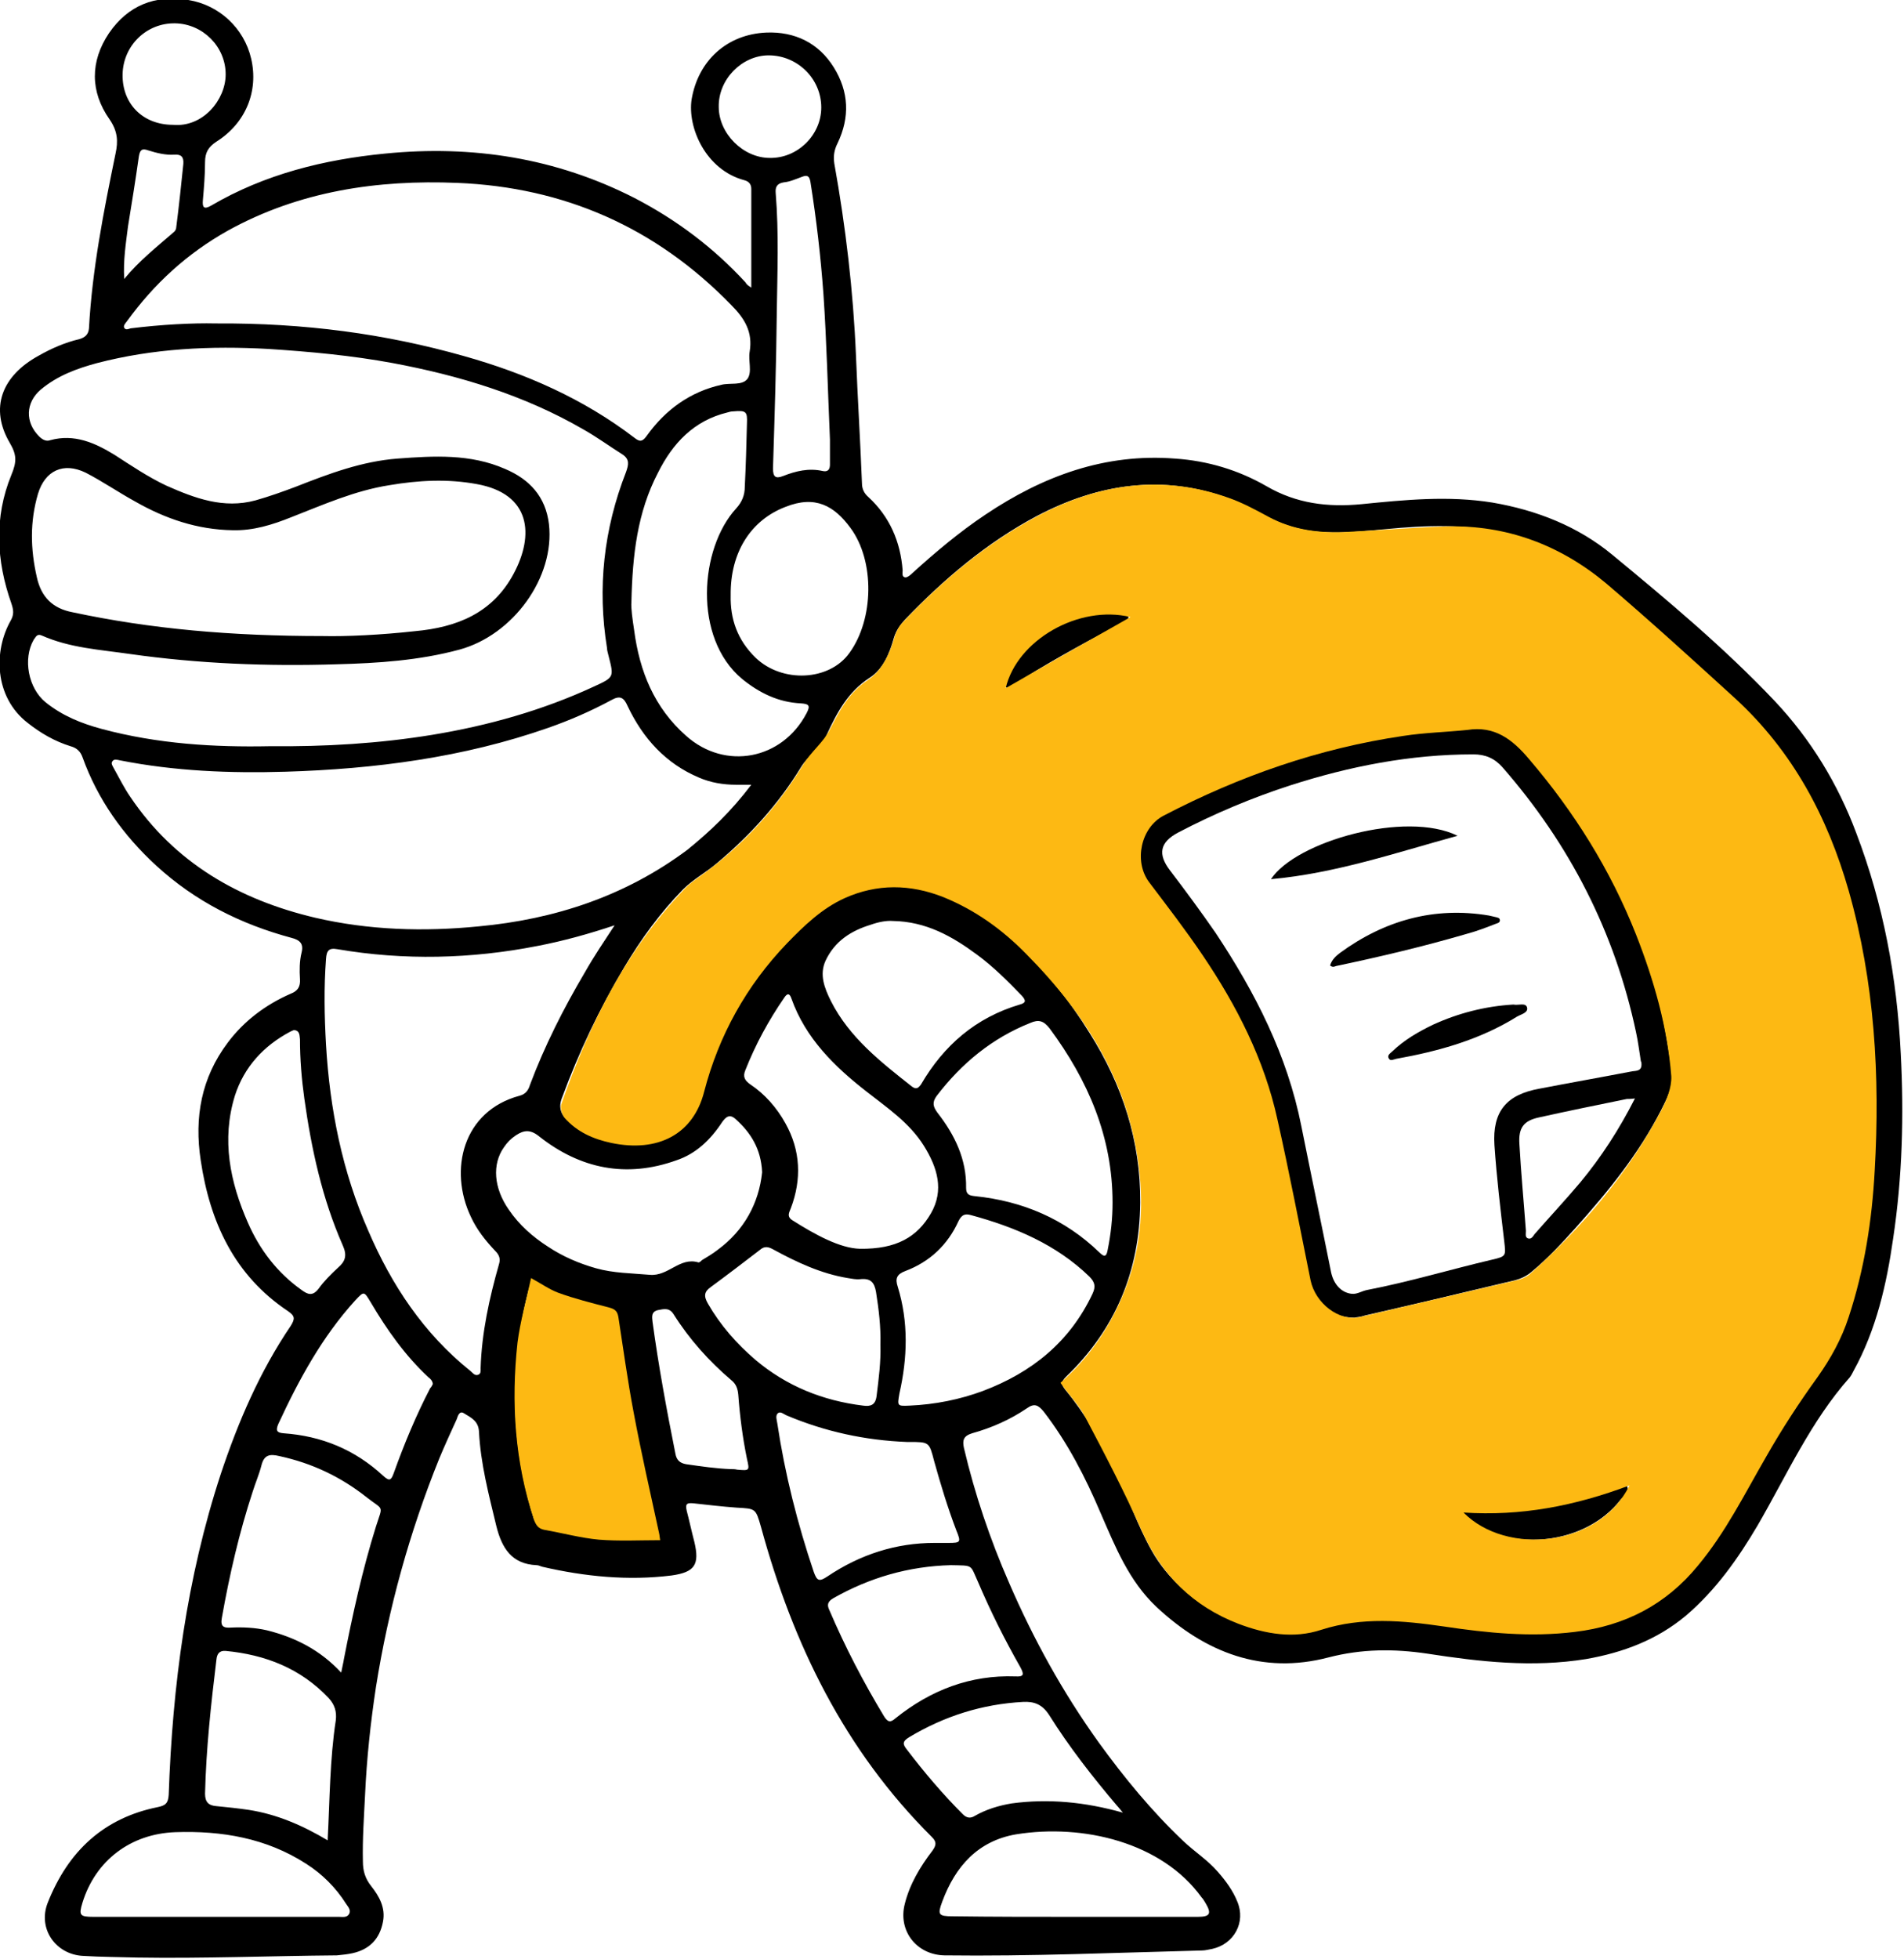
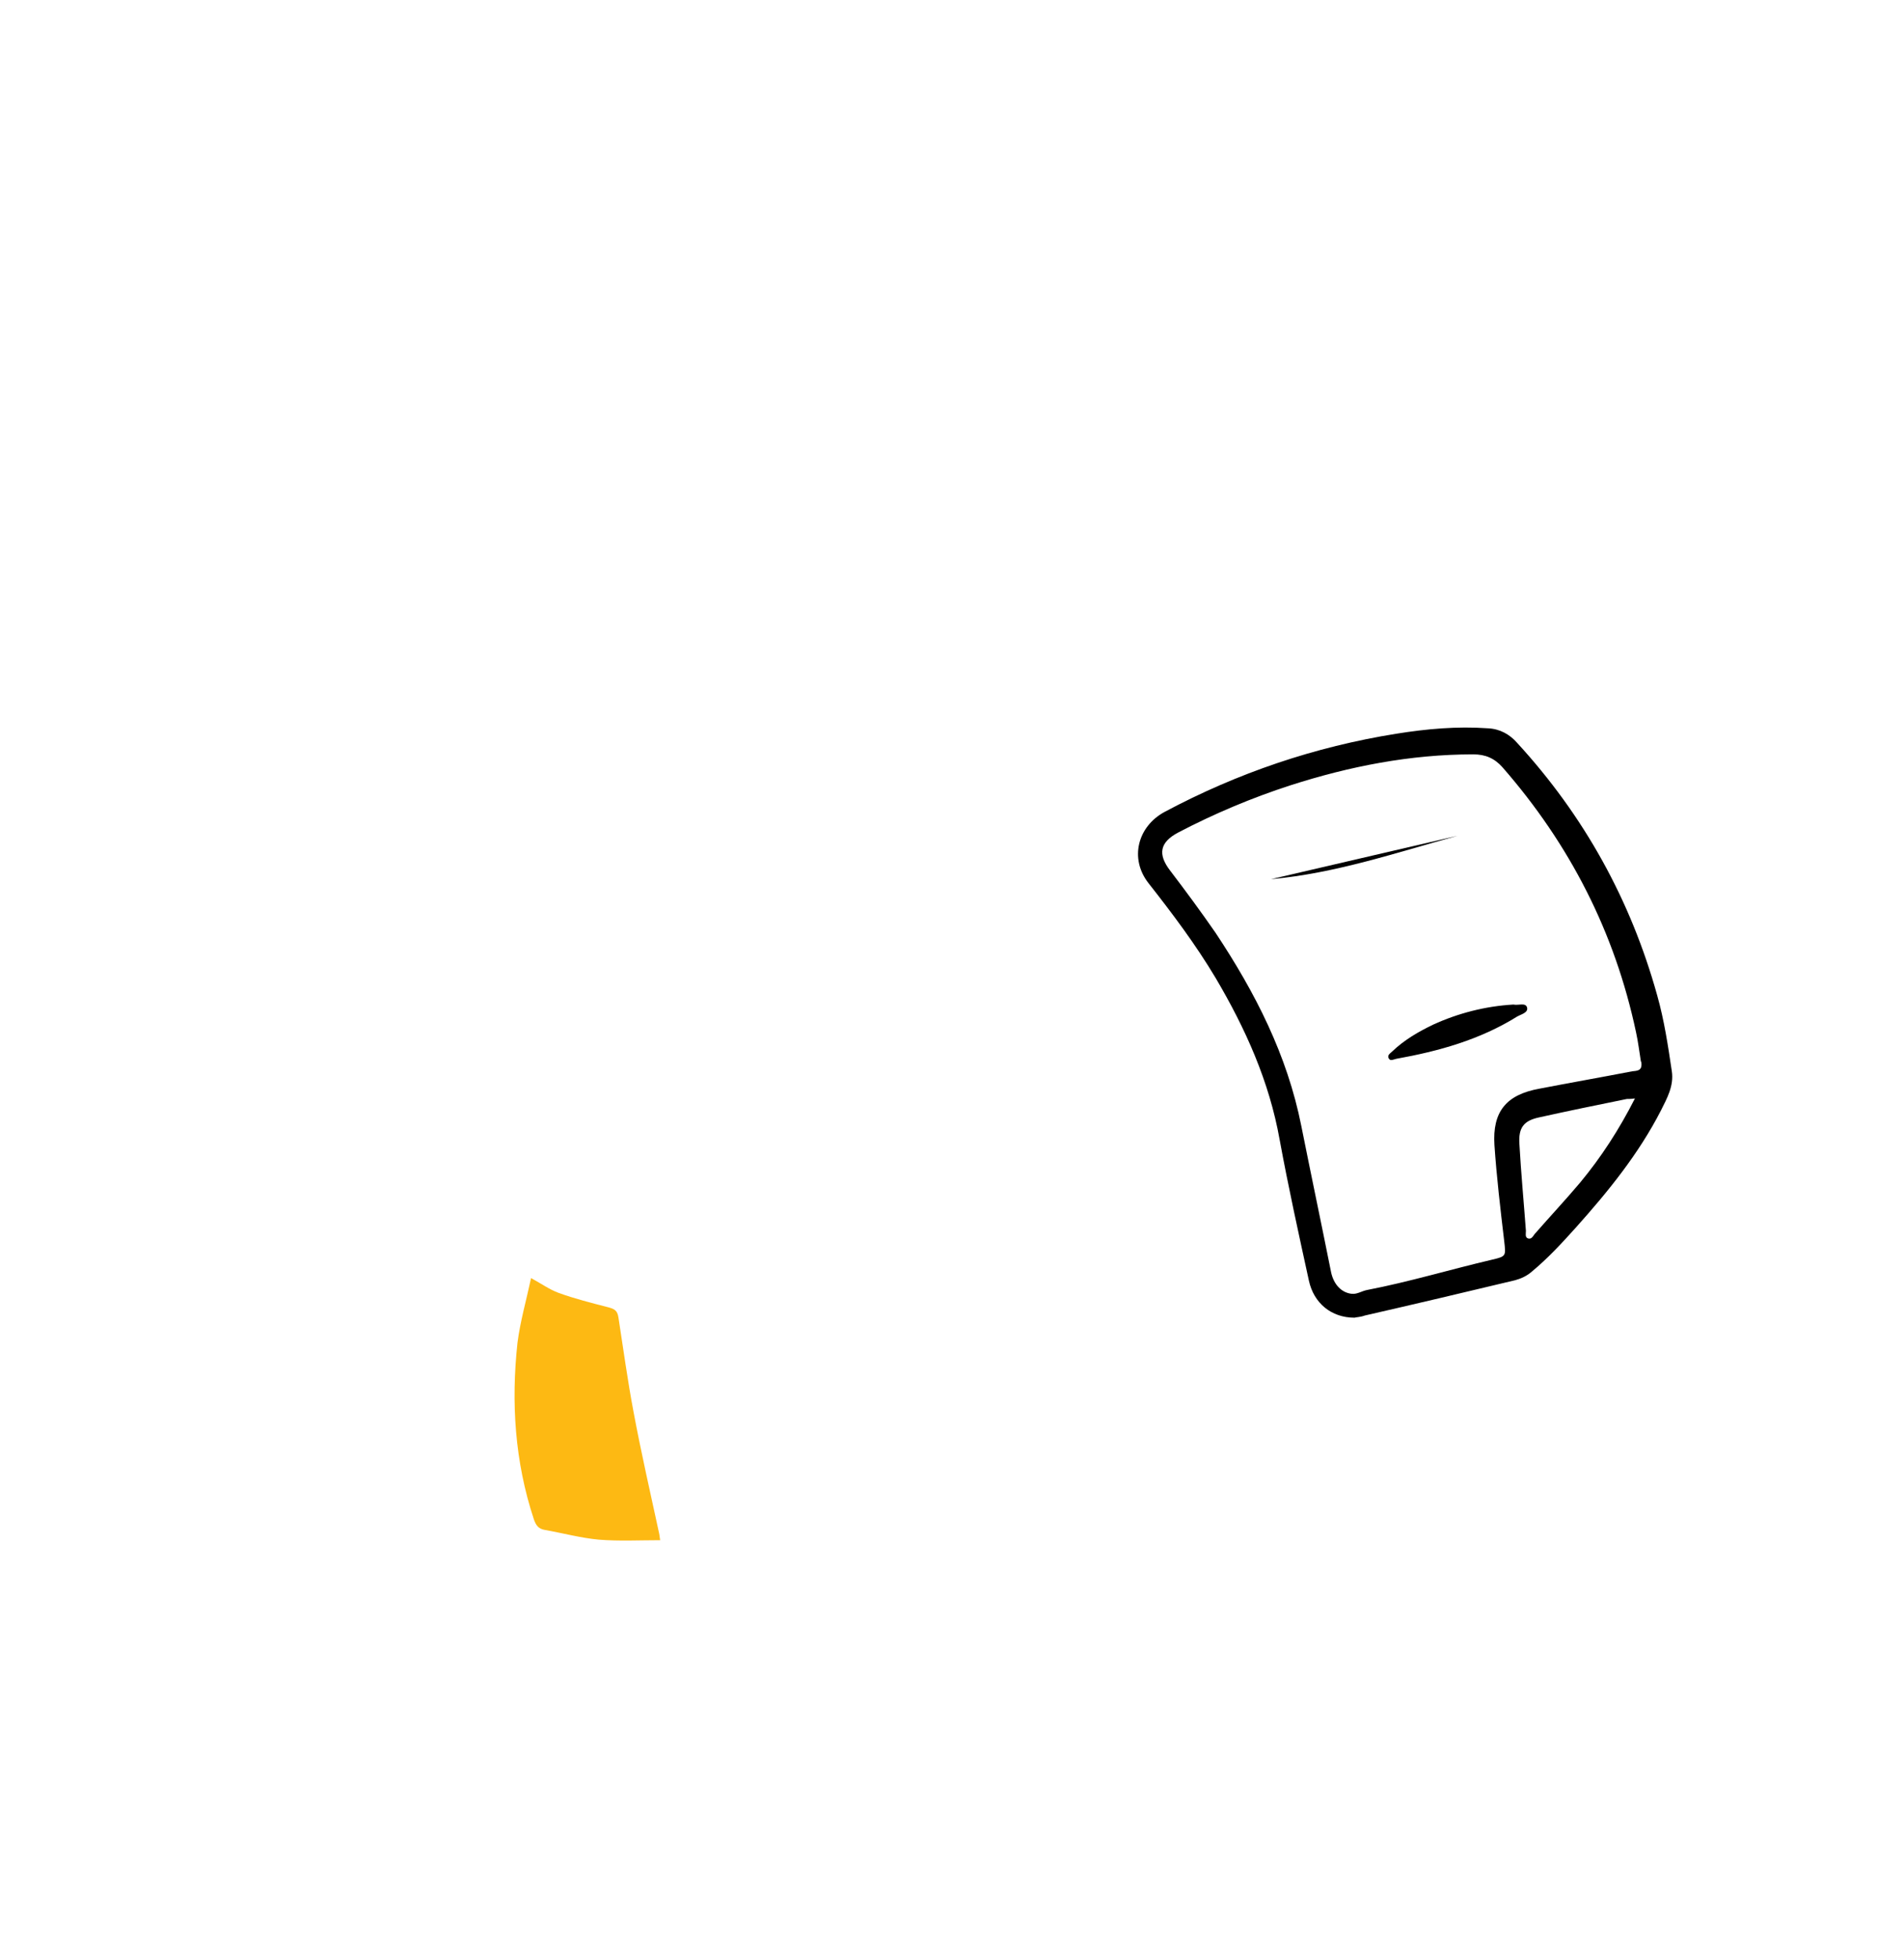
<svg xmlns="http://www.w3.org/2000/svg" width="351" height="361" viewBox="0 0 351 361" fill="none">
-   <path d="M138.5 52.999C138.5 46.599 138.5 40.7 138.5 34.8C138.5 33.9 138 33.4 137.2 33.2C130.1 31.299 126.7 23.5 127.5 18.299C128.7 11.2 134 6.3 141.3 6C146.5 5.8 150.9 7.9 153.7 12.399C156.5 16.899 156.7 21.599 154.4 26.399C153.8 27.599 153.6 28.7 153.8 30.099C155.9 41.8 157.3 53.599 157.8 65.6C158.1 73.4 158.6 81.2 158.9 88.999C158.9 90.1 159.3 90.9 160.1 91.6C164 95.2 166 99.799 166.4 105.1C166.4 105.6 166.2 106.3 166.9 106.4C167.3 106.4 167.8 106 168.2 105.6C172.5 101.7 176.9 97.999 181.7 94.799C192.3 87.7 203.7 83.499 216.6 84.499C222.6 84.9 228.3 86.6 233.5 89.6C239 92.799 244.8 93.499 251 92.9C259 92.1 267 91.299 275.1 92.6C283.3 93.999 290.9 96.999 297.2 102.2C307.5 110.7 317.8 119.3 327.1 129.1C333.8 136.2 338.8 144.4 342.2 153.5C347.2 166.6 349.7 180.1 350.4 194.1C351 205.5 350.7 216.9 349 228.2C347.8 236.6 345.9 245 341.7 252.6C341.5 253 341.3 253.4 341 253.8C333.8 261.9 329.4 271.8 324 281.1C320.4 287.2 316.3 293 310.8 297.7C305.4 302.2 299.2 304.5 292.4 305.7C282.5 307.3 272.8 306.2 263.1 304.7C257 303.8 251.1 303.8 244.9 305.4C232.7 308.6 222.2 304.5 213.2 296.1C208.1 291.3 205.6 285 202.9 278.8C200.1 272.2 196.8 265.8 192.4 260.1C191.4 258.9 190.7 258.5 189.3 259.5C186.2 261.6 182.8 263.1 179.2 264.1C177.6 264.6 177.4 265.4 177.7 266.8C179.7 275.3 182.5 283.6 186 291.6C190.5 302 195.9 311.8 202.5 321C207.2 327.5 212.3 333.7 218.1 339.2C220.2 341.2 222.6 342.7 224.5 344.9C226 346.6 227.3 348.4 228.1 350.4C229.7 354.2 227.5 358.2 223.5 359.1C222.9 359.2 222.2 359.4 221.6 359.4C205.8 359.8 190 360.5 174.1 360.3C169 360.2 165.5 355.8 166.8 350.8C167.7 347.2 169.6 344 171.9 341C172.6 340 172.7 339.4 171.8 338.5C155.7 322.5 146.2 303 140.3 281.4C139.3 277.9 139.3 278 135.8 277.8C133.1 277.6 130.5 277.3 127.8 277C126.6 276.9 126.3 277.1 126.6 278.4C127.1 280.3 127.5 282.2 128 284.1C129 288.3 128.1 289.7 123.8 290.3C115.8 291.3 107.8 290.5 100 288.7C99.6 288.6 99.3 288.4 98.9 288.4C94.3 288.2 92.5 285.2 91.5 281.2C90.1 275.4 88.6 269.7 88.3 263.8C88.2 261.8 86.8 261.2 85.5 260.4C84.7 259.9 84.4 260.9 84.2 261.5C83.1 263.9 82 266.3 81 268.7C75.5 282.3 71.6 296.4 69.3 310.9C68.3 317.5 67.6 324.1 67.3 330.7C67.1 334.8 66.8 338.9 66.9 343C66.9 344.7 67.3 346.1 68.4 347.5C69.9 349.4 71.1 351.5 70.6 354.1C70 357.3 68.1 359.2 65 359.9C64.1 360.1 63.1 360.2 62.1 360.3C49.8 360.4 37.5 360.9 25.2 360.7C21.9 360.6 18.7 360.6 15.4 360.4C10.3 360.2 6.9 355.4 8.8 350.6C12.6 341 19.2 335 29 333C30.5 332.7 31 332.3 31.1 330.7C31.8 310.6 34.4 290.8 40.7 271.6C43.9 262 47.9 252.7 53.6 244.3C54.4 243 54.4 242.5 53.1 241.6C43.2 235 38.7 225.2 37 213.8C35.8 205.9 37.1 198.6 42 192.1C45 188.1 49 185.1 53.6 183.1C54.9 182.6 55.4 181.8 55.3 180.4C55.2 178.8 55.2 177.1 55.6 175.5C56 173.9 55.3 173.2 53.7 172.8C44.4 170.3 36 166.1 28.8 159.5C22.7 153.9 18 147.3 15.2 139.5C14.8 138.4 14.1 137.8 13 137.5C10.1 136.6 7.5 135.1 5.1 133.2C-1.1 128.4 -1.2 119.9 2 114.3C2.6 113.2 2.5 112.4 2.1 111.2C-0.7 103.3 -1.1 95.299 2.1 87.499C3.1 85.1 3.1 83.799 1.8 81.6C-1.9 75.299 0.2 69.299 7.2 65.499C9.5 64.2 12 63.099 14.6 62.499C15.6 62.2 16.3 61.7 16.4 60.499C17 49.599 19.1 38.999 21.3 28.299C21.8 26 21.7 24.2 20.2 22C16.6 16.899 16.6 11.3 20.1 6.1C23.6 1 28.6 -1 34.7 -0C40.4 0.9 45 5.2 46.3 10.8C47.7 16.799 45.3 22.7 39.9 26.099C38.4 27.099 37.8 28.099 37.8 29.899C37.8 32.2 37.6 34.599 37.4 36.9C37.3 38.099 37.5 38.7 38.9 37.9C48.8 32.099 59.7 29.399 71 28.299C87.1 26.7 102.5 29.099 117 36.499C124.7 40.499 131.5 45.599 137.4 51.999C137.7 52.499 137.9 52.599 138.5 52.999ZM345.6 204.2C345.6 201.3 345.4 198.5 345.3 195.6C344.9 184.9 343.2 174.4 340.3 164.1C336.2 149.5 328.9 136.9 317.5 126.8C311 121.1 304.6 115.2 298.1 109.5C292.1 104.2 285.3 100.1 277.4 98.2C270.1 96.499 262.8 96.799 255.5 97.499C249 98.1 242.5 98.9 236.2 96.4C233 95.1 230 93.1 226.7 91.9C214.4 87.299 202.5 89.1 191.1 95.1C181.9 99.999 174 106.7 166.8 114.2C165.9 115.2 165.2 116.2 164.8 117.5C164 120.4 162.8 123.3 160.3 124.9C156.3 127.5 154.3 131.3 152.4 135.4C151.3 137.8 149 139.2 147.7 141.3C143.5 148.2 138.2 154 132.1 159.1C130.1 160.8 127.8 162 125.9 163.9C121.7 168.2 118.2 173 115.1 178.2C110.5 185.9 106.7 193.9 103.6 202.3C102.9 204.1 103.4 205.4 104.8 206.6C107.3 208.6 110.1 209.9 113.2 210.4C121.3 211.8 127.2 208.4 129.2 200.9C132.7 187.9 139.6 177 150 168.4C155.4 163.9 161.6 162.2 168.6 163.5C176.1 164.9 182.2 169 187.6 174.1C192.8 178.9 197.2 184.4 200.9 190.4C206.9 199.9 210.3 210.3 210.2 221.6C210.1 234.2 205.6 245 196.5 253.7C195.6 254.6 195.6 255.1 196.4 256.1C200.1 260.6 203 265.6 205.5 270.8C207.9 275.7 209.6 280.9 212.3 285.7C218 295.9 232 303.5 243.8 299.8C250.5 297.7 257.1 298.1 263.9 299.1C272.2 300.3 280.5 301.5 289 300.5C298.5 299.4 306.4 295.6 312.5 288.1C317 282.5 320.5 276.3 324 270C326.8 264.9 329.3 259.5 333.2 255.1C337.5 250.2 339.9 244.5 341.6 238.3C344.7 227 345.5 215.6 345.6 204.2ZM49.7 137.5C60 137.6 69.9 137 79.7 135.4C90 133.7 100 130.9 109.5 126.5C113.2 124.8 113.2 124.8 112.2 120.9C112.1 120.4 111.9 119.9 111.9 119.4C110.1 108.3 111.3 97.499 115.4 86.999C115.9 85.6 116.1 84.6 114.7 83.7C112.3 82.2 110 80.499 107.5 79.1C96.6 72.799 84.7 69.2 72.4 66.9C64.8 65.499 57.2 64.799 49.5 64.299C38.8 63.7 28.3 64.2 17.9 66.9C14.2 67.9 10.6 69.2 7.5 71.799C4.7 74.2 4.6 77.799 7.2 80.4C7.8 80.999 8.5 81.4 9.3 81.1C13.7 79.9 17.5 81.6 21.1 83.799C24.2 85.799 27.3 87.9 30.7 89.499C35.9 91.799 41.2 93.799 47.1 92.2C49.6 91.499 52.1 90.6 54.5 89.7C60.6 87.299 66.7 84.999 73.3 84.499C80 83.999 86.7 83.6 93.1 86.4C97.6 88.299 100.6 91.499 101.2 96.6C102.3 106.4 94.6 117 84.7 119.7C77.3 121.7 69.7 122.2 62.1 122.4C49.3 122.8 36.6 122.3 23.9 120.5C18.4 119.7 12.9 119.4 7.7 117.1C6.8 116.7 6.6 117.4 6.2 117.9C4.2 121.4 5.2 126.8 8.4 129.4C11.5 131.9 15 133.3 18.7 134.3C29.1 137.1 39.6 137.7 49.7 137.5ZM39.8 59.599C56.1 59.499 71 61.499 85.5 65.6C96.9 68.799 107.6 73.499 117 80.7C118.1 81.6 118.6 81.2 119.3 80.2C122.7 75.499 127.2 72.2 133 70.9C134.6 70.499 136.8 71.1 137.8 69.799C138.7 68.499 137.9 66.499 138.2 64.799C138.8 61.2 137.3 58.7 134.8 56.2C120.9 41.9 104 34.499 84.3 33.7C69.6 33.099 55.2 35.2 42 42.499C34.5 46.7 28.4 52.3 23.4 59.2C23.1 59.599 22.7 59.999 22.9 60.4C23.2 60.9 23.7 60.599 24.1 60.499C29.8 59.8 35.4 59.499 39.8 59.599ZM138.5 144.6C137.2 144.6 136.4 144.6 135.7 144.6C133.3 144.6 131 144.2 128.9 143.3C122.7 140.7 118.5 136 115.7 130.1C115 128.5 114.3 128.1 112.7 129C109 131 105.1 132.7 101.1 134.1C85.4 139.6 69.1 141.7 52.6 142.2C42.4 142.5 32.2 142.1 22.1 140.1C21.6 140 21 139.8 20.7 140.3C20.4 140.7 20.8 141.2 21 141.6C22 143.4 22.9 145.2 24 146.8C32.2 159 44.1 165.8 58.1 169.1C68 171.4 78.1 171.7 88.2 170.7C102.3 169.4 115.3 165.1 126.7 156.6C130.9 153.2 134.8 149.5 138.5 144.6ZM113.3 170.5C108.5 172.1 103.8 173.4 99.1 174.3C86.9 176.7 74.5 177 62.2 174.9C60.6 174.6 60.2 175.2 60.1 176.7C59.7 182 59.8 187.2 60.1 192.5C60.8 204.4 63.1 215.9 67.9 226.8C72.2 236.8 78.1 245.7 86.7 252.6C87.1 252.9 87.5 253.6 88.2 253.3C88.7 253.1 88.6 252.5 88.6 252.1C88.8 245.6 90.2 239.2 92 232.9C92.3 231.9 92 231.2 91.3 230.5C89.5 228.6 87.9 226.6 86.8 224.2C82.7 215.6 85.3 204.7 95.8 201.9C96.9 201.6 97.4 200.9 97.7 199.9C100.4 192.7 103.9 185.8 107.8 179.2C109.5 176.2 111.4 173.4 113.3 170.5ZM59.5 117.2C63.8 117.3 70.2 117 76.5 116.3C84.2 115.6 90.8 113 94.7 105.7C98.5 98.6 97.9 90.999 87.9 89.2C82.5 88.2 77.1 88.499 71.8 89.4C65.4 90.4 59.6 92.999 53.7 95.299C50.2 96.7 46.7 97.799 42.9 97.7C36.4 97.6 30.5 95.6 24.9 92.4C21.8 90.7 18.9 88.7 15.8 87.1C11.7 85.1 8.3 86.7 7 90.999C5.5 96.1 5.6 101.2 6.8 106.4C7.6 110 9.7 112.1 13.3 112.8C27.8 115.9 42.6 117.2 59.5 117.2ZM116.4 110.9C116.3 112.1 116.6 114.1 116.9 116.1C117.9 123.7 120.6 130.4 126.5 135.6C133.7 142 144.2 140 148.7 131.4C149.5 129.9 149 129.7 147.6 129.6C143.5 129.4 140 127.7 136.8 125.1C127.7 117.5 129 101 135.7 93.7C136.8 92.499 137.3 91.2 137.3 89.7C137.5 85.799 137.6 81.9 137.7 77.999C137.8 75.799 137.5 75.6 135.2 75.799C134.8 75.799 134.4 75.9 134.1 75.999C127.9 77.499 124 81.7 121.3 87.1C117.5 94.4 116.6 102.2 116.4 110.9ZM140.5 216C140.3 211.7 138.4 208.7 135.6 206.2C134.5 205.2 133.8 205.8 133.1 206.8C131 210 128.3 212.6 124.7 213.8C115.5 217.1 107 215.4 99.4 209.4C97.8 208.1 96.6 208.2 95.1 209.2C94.2 209.8 93.5 210.5 92.9 211.4C90.7 214.5 91 218.9 93.8 222.9C95.7 225.7 98.2 227.9 101 229.7C103.7 231.5 106.7 232.8 109.9 233.7C113.1 234.6 116.4 234.6 119.8 234.9C123.2 235.2 125.3 231.6 128.7 232.6C128.9 232.7 129.2 232.4 129.4 232.2C130.4 231.6 131.4 231 132.3 230.3C137.2 226.7 139.9 221.7 140.5 216ZM116 283.6C117 283.6 118 283.6 118.9 283.6C121.2 283.6 121.2 283.5 120.7 281.3C117.8 268.7 115.2 256 113.6 243.2C113.4 241.7 112.8 241.1 111.5 240.9C107.3 240.3 103.3 238.9 99.6 236.7C98.5 236 97.9 236 97.5 237.5C96.2 242.4 95.4 247.4 95.1 252.5C94.5 261.8 95.6 270.9 98.4 279.8C98.7 280.7 99.2 281.2 100.1 281.4C105.4 282.6 110.6 283.6 116 283.6ZM158.5 230.1C165.3 230.2 169.1 227.9 171.6 223.6C174.1 219.3 172.8 215.1 170.3 211.1C167.6 206.8 163.5 204.1 159.7 201.1C153.8 196.5 148.5 191.3 145.9 184C145.6 183.1 145.2 182.9 144.6 183.8C141.7 188 139.3 192.4 137.4 197.2C136.9 198.4 137.3 199.1 138.3 199.8C141 201.6 143.2 204.1 144.8 207C147.6 212 147.8 217.3 145.8 222.6C145.5 223.4 145 224.1 146 224.8C150.4 227.6 154.9 230 158.5 230.1ZM167.7 259C172.3 258.8 176.9 257.9 181.2 256.3C190.2 252.9 197.2 247.3 201.4 238.4C202 237.1 201.9 236.3 200.8 235.2C194.7 229.3 187.1 226.1 179 223.9C177.9 223.6 177.3 223.8 176.7 225C174.7 229.4 171.4 232.5 166.9 234.2C165.3 234.8 165 235.6 165.5 237.1C167.5 243.6 167.3 250.2 165.8 256.8C165.4 259.1 165.4 259.1 167.7 259ZM205.1 221.6C205.1 209.5 200.6 199.1 193.5 189.5C192.4 188.1 191.5 187.8 189.9 188.5C182.9 191.3 177.3 195.9 172.7 201.9C171.8 203.1 172 203.9 172.8 205C176 209.1 178.2 213.6 178.1 218.9C178.1 220.1 178.7 220.3 179.7 220.4C188.5 221.3 196.3 224.6 202.7 230.8C203.7 231.8 204 231.4 204.2 230.3C204.8 227.3 205.1 224.5 205.1 221.6ZM62.9 308.2C63.1 307.1 63.3 306.4 63.4 305.7C65 297.5 66.8 289.3 69.3 281.3C70.6 277.2 70.8 278.4 67.6 275.9C62.8 272.1 57.5 269.6 51.5 268.3C49.8 267.9 48.7 268 48.2 270C47.8 271.6 47.1 273.2 46.6 274.8C44.1 282.4 42.3 290.2 40.9 298.1C40.6 299.7 41.2 300 42.6 299.9C44.8 299.8 47 299.9 49.2 300.4C54.4 301.7 59 304 62.9 308.2ZM164.6 169.7C163.4 169.6 161.9 169.9 160.5 170.4C156.9 171.5 153.9 173.4 152.2 177C151 179.6 152 182.1 153.2 184.5C156.6 191.2 162.4 195.7 168.1 200.2C168.9 200.8 169.3 200.5 169.8 199.8C174 192.6 179.9 187.5 188 185.1C189.1 184.8 189.2 184.4 188.4 183.5C185.8 180.8 183.1 178.1 180.1 175.9C175.5 172.5 170.7 169.8 164.6 169.7ZM134.7 109.7C134.6 114 135.9 117.9 139.3 121.2C144.2 125.9 152.9 125.5 156.6 120.3C161.1 114.1 161.3 103.4 156.8 97.299C153.8 93.2 150.3 91.2 144.8 93.4C138.5 95.799 134.6 101.7 134.7 109.7ZM60.4 339.1C60.8 331.5 60.8 324.2 61.9 317C62.1 315.4 61.7 314.1 60.6 312.9C55.4 307.4 48.9 304.9 41.6 304.2C40.4 304.1 40 304.8 39.9 305.8C38.9 314 38 322.2 37.8 330.5C37.8 332.1 38.5 332.7 39.9 332.8C41.9 333 43.9 333.2 45.9 333.5C51 334.3 55.7 336.3 60.4 339.1ZM175.3 288.4C167.5 288.6 160.3 290.7 153.6 294.5C152.6 295.1 152.4 295.7 152.9 296.7C155.8 303.5 159.2 310 163 316.3C163.7 317.4 164.2 317.4 165.1 316.6C171.6 311.4 178.9 308.6 187.2 308.9C188.8 309 188.8 308.5 188.1 307.2C185.2 302.1 182.6 296.9 180.3 291.5C178.8 288.2 179.5 288.5 175.3 288.4ZM172.3 284.3C173.1 284.3 174 284.3 174.8 284.3C177.1 284.3 177.2 284.2 176.3 282C174.7 277.8 173.4 273.5 172.2 269.2C171.3 265.7 171.3 265.7 167.6 265.7C167.5 265.7 167.3 265.7 167.2 265.7C159.5 265.4 152.1 263.8 145 260.8C144.5 260.6 143.9 260 143.4 260.4C142.9 260.9 143.2 261.6 143.3 262.3C144.7 271.6 147 280.7 150 289.6C150.6 291.3 151 291.5 152.5 290.5C158.6 286.4 165.2 284.3 172.3 284.3ZM162.3 247.8C162.4 244.5 162 241.3 161.5 238.1C161.2 236.3 160.5 235.5 158.6 235.7C157.8 235.8 157 235.6 156.3 235.5C151.4 234.7 146.9 232.6 142.5 230.2C141.6 229.7 140.9 229.6 140.1 230.3C137.1 232.6 134.1 234.9 131.1 237.1C129.8 238 129.7 238.8 130.5 240.2C132.8 244.2 135.8 247.6 139.3 250.6C145 255.4 151.7 258.1 159.1 259C160.5 259.2 161.4 258.9 161.6 257.2C162 254 162.4 250.9 162.3 247.8ZM54.2 189.8C53.9 189.9 53.7 190 53.5 190.1C48.6 192.7 45 196.6 43.3 201.9C40.8 210 42.4 217.8 45.7 225.3C47.9 230.3 51.1 234.5 55.6 237.7C56.7 238.5 57.6 238.9 58.7 237.5C59.7 236.1 61 234.8 62.3 233.6C63.7 232.4 64 231.3 63.2 229.5C59.4 220.9 57.4 211.7 56.1 202.4C55.6 198.8 55.3 195.2 55.3 191.5C55.2 190.8 55.3 189.9 54.2 189.8ZM39.7 353.2C47.3 353.2 54.9 353.2 62.5 353.2C63.2 353.2 64 353.4 64.4 352.6C64.7 351.9 64.2 351.4 63.8 350.8C61.9 347.8 59.4 345.3 56.4 343.4C49.1 338.7 40.9 337.3 32.3 337.6C24.1 337.9 17.6 342.8 15.2 350.6C14.5 352.9 14.7 353.2 17.2 353.2C24.8 353.2 32.2 353.2 39.7 353.2ZM198.1 353.2C205.7 353.2 213.2 353.2 220.8 353.2C223.1 353.2 223.4 352.6 222.2 350.6C222 350.3 221.8 349.9 221.5 349.6C214.2 339.5 199.7 336 187.3 338C180.3 339.2 176.1 343.9 173.7 350.4C172.8 352.8 173 353.1 175.6 353.1C183.1 353.2 190.6 353.2 198.1 353.2ZM79.8 255C79.7 254.4 79.4 254.1 79 253.8C74.7 249.8 71.3 245 68.3 239.9C67.1 237.9 67.1 237.9 65.5 239.6C59.4 246.3 55.1 254.2 51.3 262.4C50.8 263.6 51 264 52.3 264.1C59.3 264.6 65.4 267.1 70.6 271.9C71.8 273 72.1 272.8 72.6 271.4C74.5 266.1 76.7 260.8 79.3 255.8C79.6 255.5 79.7 255.2 79.8 255ZM207 334C206.4 333.3 206.2 333 205.9 332.7C201.4 327.4 197.1 321.9 193.4 316C192.1 314 190.6 313.5 188.6 313.6C181.1 314 174.1 316.2 167.6 320.1C166.3 320.9 166.4 321.4 167.2 322.4C170.4 326.6 173.8 330.6 177.5 334.3C178.2 335 178.9 335.1 179.7 334.6C181.8 333.4 184.1 332.7 186.5 332.3C193.2 331.4 199.9 332 207 334ZM153 80.999C152.6 71.9 152.4 62.999 151.8 54.2C151.3 47.3 150.5 40.4 149.4 33.499C149.2 32.4 148.8 32.2 147.8 32.599C146.7 32.999 145.6 33.499 144.5 33.599C143.2 33.8 142.9 34.499 143 35.599C143.6 42.9 143.3 50.3 143.2 57.599C143.1 67.2 142.8 76.7 142.5 86.299C142.5 87.799 142.9 88.299 144.4 87.7C146.7 86.799 149.1 86.2 151.7 86.799C152.7 86.999 153 86.4 153 85.6C153 83.999 153 82.299 153 80.999ZM134.7 270.7C135.1 270.7 135.5 270.7 135.9 270.8C138.2 271 138.2 271 137.7 268.8C136.9 264.9 136.4 261 136.1 257C136 255.9 135.7 255 134.8 254.3C130.7 250.8 127.1 246.8 124.2 242.2C123.4 240.9 122.4 241.2 121.3 241.4C120 241.7 120.2 242.7 120.3 243.6C121.4 251.7 122.9 259.8 124.5 267.8C124.7 269 125.3 269.6 126.5 269.8C129.3 270.2 132 270.6 134.7 270.7ZM31.9 23C37.4 23.5 41.6 18.399 41.6 13.7C41.6 8.6 37.4 4.4 32.3 4.3C27 4.2 22.7 8.4 22.6 13.7C22.5 19.099 26.3 23 31.9 23ZM151.4 19.799C151.4 14.499 147 10.2 141.7 10.2C136.8 10.2 132.4 14.6 132.5 19.7C132.5 24.599 137 29.099 141.9 29.099C147 29.2 151.4 24.899 151.4 19.799ZM22.9 51.4C25.6 48.099 28.9 45.499 32 42.8C32.3 42.599 32.5 42.2 32.5 41.8C33 37.9 33.4 34.099 33.8 30.2C33.9 28.899 33.4 28.399 32.1 28.5C30.5 28.599 28.9 28.2 27.3 27.7C26.2 27.299 25.8 27.599 25.6 28.799C25 33.099 24.3 37.4 23.6 41.7C23.2 44.9 22.7 47.999 22.9 51.4Z" fill="black" />
  <path d="M249.7 242.8C245.4 242.8 242.2 240.1 241.3 236C239.4 227.3 237.5 218.7 235.9 210C234 199.3 229.6 189.5 224.1 180.2C220.4 174 216.1 168.3 211.7 162.7C208.2 158.2 209.7 152.3 214.7 149.6C228.2 142.4 242.4 137.6 257.4 135.2C263 134.3 268.6 133.8 274.3 134.2C276.5 134.3 278.3 135.3 279.7 136.9C292 150.3 300.6 165.8 305.5 183.4C306.8 188 307.5 192.7 308.2 197.4C308.6 200.1 307.3 202.4 306.2 204.6C302.1 212.6 296.5 219.5 290.5 226.2C287.9 229.1 285.3 231.9 282.4 234.3C281.5 235.1 280.4 235.6 279.3 235.9C270.1 238.1 260.8 240.3 251.6 242.4C250.8 242.7 250 242.7 249.7 242.8ZM302.6 196C302.6 195.8 302.6 195.7 302.5 195.6C302.2 193.8 302 192 301.6 190.2C297.7 171.8 289.4 155.6 277 141.4C275.5 139.7 273.8 139 271.6 139C260 139 248.8 141.2 237.9 144.7C230.8 147 223.9 149.9 217.2 153.4C213.8 155.2 213.4 157.4 215.7 160.4C218.6 164.2 221.4 168 224.1 171.9C231.4 182.9 237.3 194.4 239.9 207.5C241.7 216.5 243.6 225.5 245.4 234.5C245.9 236.7 247.3 238.2 249.2 238.4C250.2 238.5 251 237.9 252 237.7C259.8 236.2 267.4 233.9 275.1 232.1C277.7 231.5 277.6 231.4 277.3 228.7C276.6 222.8 275.9 216.9 275.5 211C275.1 204.8 277.7 201.7 283.8 200.6C289.5 199.5 295.2 198.5 300.9 197.4C301.6 197.3 302.7 197.4 302.6 196ZM301.4 202.4C300.7 202.5 300.3 202.5 299.9 202.5C294.5 203.6 289.1 204.7 283.7 205.9C280.9 206.5 279.9 207.8 280.1 210.8C280.4 216.1 280.9 221.4 281.3 226.8C281.3 227.3 281.1 228 281.7 228.2C282.3 228.4 282.6 227.8 282.9 227.4C285.7 224.2 288.6 221.1 291.3 217.9C295.2 213.2 298.5 208.1 301.4 202.4Z" fill="black" />
-   <path d="M275 278.2C283.1 278.3 290.3 276.7 297.2 274.2C298.1 273.9 299.3 273 299.9 273.8C300.5 274.6 299.3 275.7 298.7 276.4C292.3 284.6 278.5 286.2 270.4 279.7C270 279.4 269.3 279.1 269.5 278.6C269.7 277.8 270.5 278.1 271 278.1C272.6 278.2 274.1 278.2 275 278.2Z" fill="black" />
-   <path d="M204.6 112.8C205.5 113 207.6 112.2 208 113.6C208.3 114.6 206.2 115.1 205.1 115.7C198.9 119 192.7 122.4 186.8 126.2C186.4 126.5 185.8 127.1 185.3 126.5C184.9 126 185.3 125.4 185.5 124.8C188.3 118.5 193.2 114.8 199.8 113.2C201.2 112.9 202.6 112.7 204.6 112.8Z" fill="black" />
-   <path d="M268.7 154.001C257.4 157.101 246.3 160.901 234.3 162.001C238.9 155.001 259.2 149.301 268.7 154.001Z" fill="black" />
-   <path d="M245.2 177.901C245.5 176.901 246.2 176.201 247 175.601C255.2 169.601 264.4 167.001 274.5 168.701C274.9 168.801 275.4 168.901 275.8 169.001C276.1 169.101 276.5 169.101 276.5 169.601C276.5 170.001 276.1 170.101 275.8 170.201C274 170.901 272.2 171.601 270.3 172.101C262.4 174.401 254.4 176.301 246.3 178.001C246 178.101 245.7 178.301 245.2 177.901Z" fill="black" />
+   <path d="M268.7 154.001C257.4 157.101 246.3 160.901 234.3 162.001Z" fill="black" />
  <path d="M279 185.1C279.9 185.3 281.2 184.7 281.5 185.6C281.8 186.6 280.4 186.9 279.7 187.3C272.8 191.6 265.2 193.7 257.4 195.1C256.9 195.2 256.3 195.6 256 195C255.7 194.4 256.3 194.1 256.7 193.7C258.9 191.6 261.5 190.1 264.2 188.8C268.8 186.7 273.8 185.4 279 185.1Z" fill="black" />
-   <path d="M195.5 254.801C200.3 250.601 203.9 245.601 206.5 239.801C209.9 232.301 210.9 224.501 210.1 216.401C208.5 200.101 200.4 187.101 189.2 175.801C184.8 171.301 179.8 167.701 173.9 165.301C167.8 162.901 161.7 162.801 155.7 165.501C151.5 167.401 148.2 170.601 145.1 173.801C137.6 181.601 132.5 190.801 129.8 201.201C127.8 209.001 121.3 212.401 112.7 210.601C109.4 209.901 106.4 208.601 104.1 206.001C103.6 205.401 103.2 204.101 103.5 203.401C108.6 188.801 115.4 175.101 126.2 163.801C127.2 162.701 128.5 161.901 129.7 161.001C137.1 155.601 143.2 148.901 148 141.001C149.4 138.601 151.8 136.801 153 134.401C154.8 130.901 156.5 127.601 160 125.301C162.7 123.501 164.1 120.301 165 117.101C165.3 116.201 165.8 115.301 166.4 114.701C173.6 107.101 181.5 100.401 190.7 95.401C202.1 89.201 214 87.301 226.4 91.701C229 92.601 231.4 93.901 233.8 95.201C238.4 97.701 243.4 98.301 248.5 98.001C254.5 97.701 260.6 97.201 266.6 97.001C277.7 96.701 287.6 100.401 296.1 107.501C304.2 114.401 312.1 121.601 320 128.801C330.5 138.501 336.9 150.501 340.8 164.101C345.6 181.001 346.6 198.301 345.6 215.701C345.1 224.901 343.7 233.901 340.8 242.701C339.5 246.701 337.5 250.301 335.1 253.701C331.7 258.401 328.5 263.301 325.6 268.401C321.6 275.301 318.1 282.401 313 288.501C307.1 295.701 299.5 299.601 290.3 300.701C282.2 301.701 274.2 300.901 266.2 299.701C258.6 298.601 251.1 297.901 243.6 300.301C238.5 302.001 233.3 301.101 228.3 299.201C220 296.001 214.2 290.301 210.5 282.101C207.3 274.901 203.7 268.001 200 261.001C198.9 258.901 197.1 257.101 195.5 254.801ZM270.5 134.501C266.6 134.901 262.6 135.001 258.7 135.601C243.1 137.901 228.5 143.001 214.5 150.301C210.3 152.501 209 158.701 211.8 162.501C215.2 167.001 218.6 171.401 221.7 176.001C228 185.301 233.1 195.301 235.5 206.301C237.7 216.101 239.6 226.001 241.6 235.901C242.5 240.201 246.9 243.501 250.6 242.701C260.3 240.401 269.9 238.201 279.6 235.901C280.5 235.701 281.4 235.301 282 234.801C291.7 226.101 300.1 216.301 306.2 204.701C307.2 202.801 308.2 200.401 308.1 198.301C307.4 189.301 304.9 180.601 301.6 172.201C296.9 160.301 290.2 149.601 281.9 139.901C278.8 136.201 275.5 133.701 270.5 134.501ZM300.4 273.701C290.3 277.501 280.4 279.401 269.8 278.701C277.7 286.701 294.8 285.101 300.4 273.701ZM185.4 126.801C193.1 122.401 200.6 118.101 208.4 113.701C198.9 111.401 187.5 117.901 185.4 126.801Z" fill="#FDB913" />
  <path d="M97.9 235.5C99.9 236.6 101.3 237.6 102.9 238.2C105.9 239.3 109.1 240.1 112.2 240.9C113.3 241.2 113.8 241.5 114 242.7C114.9 248.5 115.7 254.4 116.8 260.2C118.2 267.7 119.9 275.1 121.5 282.5C121.6 282.9 121.6 283.3 121.7 283.8C117.9 283.8 114.1 284 110.4 283.7C107.1 283.4 103.8 282.5 100.4 281.9C99.3 281.7 98.8 281.1 98.4 279.9C94.9 269.3 94.2 258.4 95.4 247.4C95.9 243.5 97 239.7 97.9 235.5Z" fill="#FDB913" />
</svg>